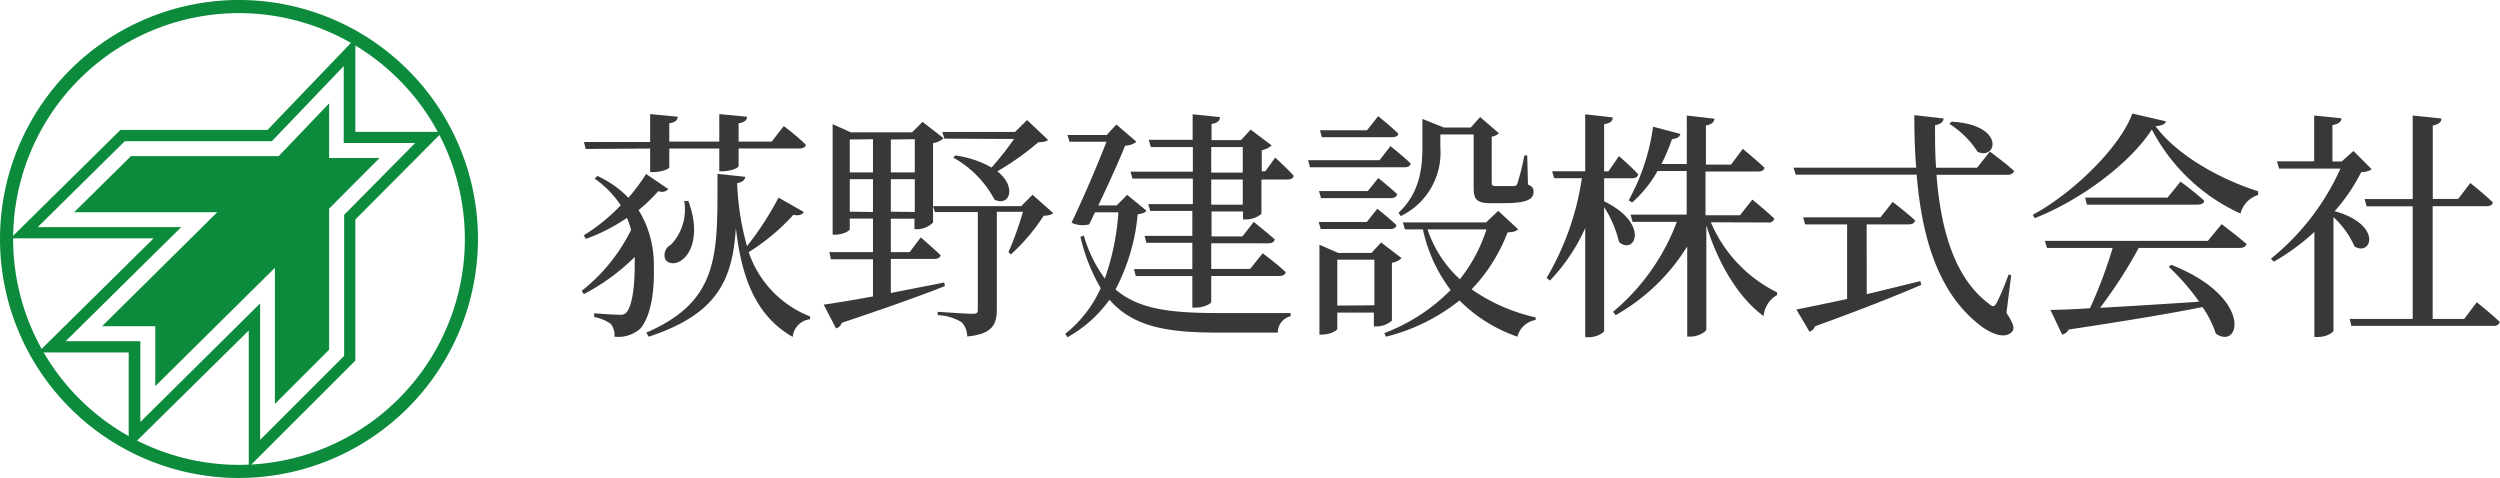
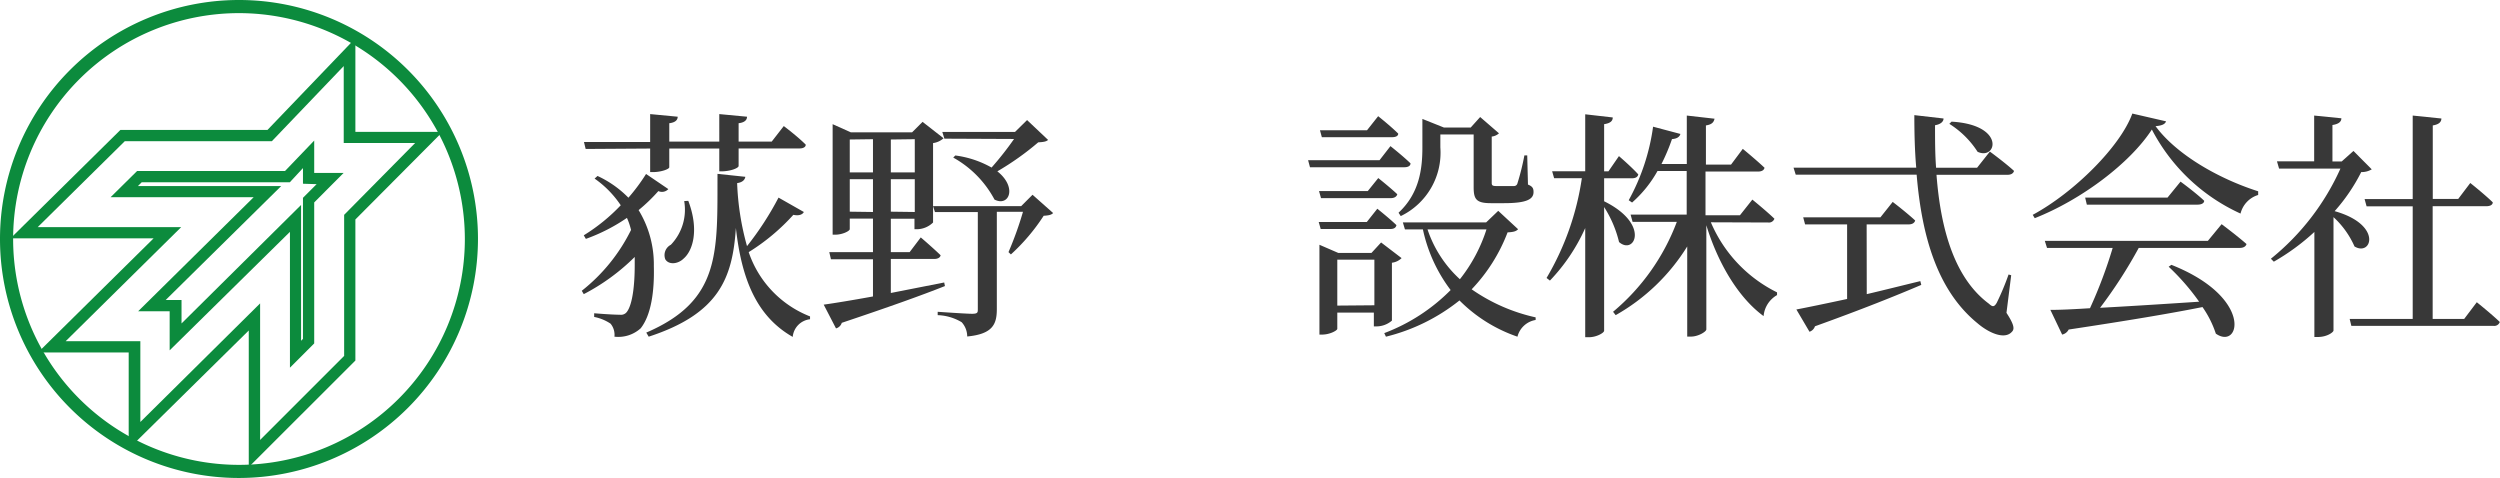
<svg xmlns="http://www.w3.org/2000/svg" viewBox="0 0 237.98 45.5">
  <defs>
    <style>.cls-1{fill:#383838;}.cls-2{fill:#0c8b3d;}</style>
  </defs>
  <g id="Layer_2" data-name="Layer 2">
    <g id="レイヤー_3" data-name="レイヤー 3">
      <path class="cls-1" d="M63.62,18a.82.82,0,0,1-.95.19A16.05,16.05,0,0,1,60.79,20a9.93,9.93,0,0,1,1.45,5.34c.06,2.3-.23,4.62-1.25,5.91a3.18,3.18,0,0,1-2.5.8,1.66,1.66,0,0,0-.37-1.24,4.27,4.27,0,0,0-1.56-.64v-.35s1.65.14,2.46.14a.69.69,0,0,0,.66-.28c.53-.71.74-2.53.74-4.43,0-.26,0-.53,0-.79A19.86,19.86,0,0,1,55.57,28l-.19-.32a16.86,16.86,0,0,0,4.69-5.79,6.49,6.49,0,0,0-.39-1.15,17.14,17.14,0,0,1-3.91,2l-.2-.34a17.49,17.49,0,0,0,3.52-2.86A9.58,9.58,0,0,0,56.6,17l.28-.25a10,10,0,0,1,2.94,2.07,17.87,17.87,0,0,0,1.68-2.26Zm-7.87-3.82-.16-.66h6.3V10.86l2.62.25c0,.32-.23.55-.8.62v1.75h4.76V10.86l2.64.25c0,.32-.23.55-.8.62v1.75h3.15L74.61,12s1.33,1,2.09,1.77c0,.25-.28.36-.58.36H70.31V15.8c0,.18-.67.48-1.54.51h-.3V14.14H63.71v1.78c0,.18-.78.46-1.52.46h-.3V14.14Zm20.77,6c-.12.23-.44.39-1,.27A19.61,19.61,0,0,1,71.27,24a10,10,0,0,0,5.84,6.12l0,.27a1.86,1.86,0,0,0-1.65,1.68c-3.52-2-4.88-5.65-5.41-10.37-.32,4.81-1.63,8.17-8.3,10.35l-.23-.39c7.13-3.06,6.76-7.68,6.78-15.11l2.65.28c-.05.3-.28.53-.78.6a25.51,25.51,0,0,0,.94,6,29.09,29.09,0,0,0,3-4.62Zm-11-1.06c1.06,2.8.41,4.76-.44,5.49-.53.53-1.42.63-1.75.07a1.11,1.11,0,0,1,.53-1.38,4.82,4.82,0,0,0,1.27-4.16Z" />
      <path class="cls-1" d="M100.25,20.28c-.18.19-.46.23-.9.26a18.82,18.82,0,0,1-3.12,3.68L96,24a32.58,32.58,0,0,0,1.38-3.84H94.89v9.25c0,1.4-.34,2.39-2.82,2.62a2,2,0,0,0-.53-1.36A4.75,4.75,0,0,0,89.26,30v-.32s2.71.19,3.27.19.55-.14.55-.46V20.19H89l-.18-.57v1.56a2.23,2.23,0,0,1-1.5.64h-.27v-1H84.8V24h1.79l1.06-1.4s1.17,1,1.89,1.7c-.05.23-.28.35-.6.35H84.8v3.24l5.08-1,.07.34c-2.21.88-5.34,2-9.82,3.5a.78.78,0,0,1-.55.53L78.41,29c1-.14,2.66-.41,4.69-.78V24.68h-4L78.94,24H83.1V20.81H80.89v1c0,.18-.69.53-1.38.53h-.25V11.82L81,12.6h5.82l1-1,2,1.56a1.86,1.86,0,0,1-1,.46v6h8.39l1.08-1.08Zm-19.36-7v3.13H83.1V13.25Zm2.21,6.9V17.06H80.89v3.09Zm1.7-6.9v3.13h2.28V13.25Zm2.28,6.9V17.06H84.8v3.09ZM89.9,13.2l-.2-.64h6.92l1.15-1.13,2,1.89c-.18.16-.43.2-.94.23a26.38,26.38,0,0,1-3.89,2.76c1.91,1.51,1.13,3.4-.27,2.69a9.88,9.88,0,0,0-3.93-4l.2-.2a9.48,9.48,0,0,1,3.45,1.15,30.53,30.53,0,0,0,2.14-2.72Z" />
-       <path class="cls-1" d="M109.13,20.05c-.14.21-.37.28-.83.35a19.06,19.06,0,0,1-2.11,7.15c2.18,1.89,5.24,2.25,9.77,2.25,1.61,0,5.15,0,6.9,0v.3a1.58,1.58,0,0,0-1.22,1.56h-5.82c-4.85,0-8-.6-10.21-3.13a12,12,0,0,1-4,3.57l-.21-.32a11.67,11.67,0,0,0,3.38-4.35,17.25,17.25,0,0,1-1.93-4.88l.32-.13a12.88,12.88,0,0,0,2,4.09,23.27,23.27,0,0,0,1.29-6.3h-2.23l-.55,1.15a2.5,2.5,0,0,1-1.68-.16c1.17-2.44,2.5-5.57,3.33-7.71h-3.52l-.2-.64h3.74l.92-1,1.91,1.65a1.83,1.83,0,0,1-1.08.37c-.55,1.38-1.58,3.66-2.55,5.68h1.75l1-1ZM121.39,15s1.1,1,1.75,1.72c0,.26-.28.37-.6.37h-2.46v3.27a2.39,2.39,0,0,1-1.5.53h-.25v-.76h-3v2.37h2.94l1.08-1.38s1.24,1,2,1.67c-.07.26-.28.37-.62.37H115.3v2.44H119l1.2-1.49s1.35,1,2.18,1.79c0,.25-.27.37-.62.37H115.3v2.46c0,.2-.76.55-1.45.55h-.35v-3h-5.38l-.18-.67h5.56V23.11h-4.37l-.18-.66h4.55V20.08h-4l-.2-.65h4.25V17h-5.75l-.18-.66h5.93V14h-4l-.2-.69h4.18V10.88l2.6.27c0,.33-.23.56-.8.65v1.54h2.8l.92-1,2,1.5a1.92,1.92,0,0,1-.94.46v2h.34Zm-6.09,1.43h3V14h-3Zm3,.66h-3v2.39h3Z" />
      <path class="cls-1" d="M132.36,13.91s1.2.95,1.91,1.64c0,.25-.25.37-.57.37h-9l-.18-.67h6.8Zm-2.16,4.28,1-1.24s1.1.87,1.81,1.54c-.07.25-.3.37-.62.37h-6.64l-.19-.67Zm-4.48,3.61-.19-.67h4.58l1-1.26s1.13.9,1.82,1.56c-.05.26-.26.37-.58.37Zm6.78,8.72a2.26,2.26,0,0,1-1.45.55h-.27V29.76H127.3V31.3c0,.16-.71.55-1.44.55h-.26V23.3l1.8.78h3.15l.92-1,1.95,1.49a1.58,1.58,0,0,1-.92.44Zm-6.67-17.46-.18-.66h4.48l1.06-1.34s1.2.95,1.91,1.66c0,.25-.28.34-.58.34Zm5,16V24.72H127.3v4.37Zm13.68-7.24c-.19.2-.42.27-1,.3a16.14,16.14,0,0,1-3.42,5.42,17.05,17.05,0,0,0,6.09,2.67l0,.25a2.14,2.14,0,0,0-1.73,1.59,14.32,14.32,0,0,1-5.52-3.45,18.14,18.14,0,0,1-7,3.45l-.16-.34a17.66,17.66,0,0,0,6.32-4.1,14.59,14.59,0,0,1-2.64-5.77h-1.71l-.2-.67h7.93l1.15-1.1Zm-11.38-1.57c2-1.86,2.27-4.2,2.27-6.23V11.32l2.05.82H140l.9-1,1.79,1.55A1.2,1.2,0,0,1,142,13v4.41c0,.23.07.3.44.3h.85c.37,0,.69,0,.83,0a.33.33,0,0,0,.32-.23,23.39,23.39,0,0,0,.67-2.69h.27l.07,2.78c.46.18.53.39.53.71,0,.69-.66,1.06-2.8,1.06h-1.27c-1.4,0-1.63-.39-1.63-1.54v-5h-3.17v1.24a6.7,6.7,0,0,1-3.77,6.53Zm2.76,1.59a11.23,11.23,0,0,0,3.08,4.74,14.94,14.94,0,0,0,2.53-4.74Z" />
      <path class="cls-1" d="M152.7,19.16c4.43,2.18,2.89,5.17,1.42,3.88a10.87,10.87,0,0,0-1.42-3.33V31.48c0,.21-.74.62-1.43.62h-.37V21.71a17.62,17.62,0,0,1-3.36,5l-.32-.25a26.08,26.08,0,0,0,3.36-9.5h-2.64l-.19-.66h3.15V10.88l2.62.3c0,.34-.23.55-.82.64v4.49h.41l1-1.45s1.17,1,1.84,1.74c-.05.26-.28.37-.6.37H152.7Zm10.16,2a13.17,13.17,0,0,0,6.3,6.67l0,.26a2.56,2.56,0,0,0-1.28,2c-2.49-1.82-4.4-5.2-5.45-8.65v9.91c0,.23-.79.69-1.45.69h-.37V23.46A19,19,0,0,1,153.8,30l-.25-.32a20.55,20.55,0,0,0,6.07-8.56h-4.21l-.19-.69h5.34V16.28h-2.78a11.31,11.31,0,0,1-2.42,3l-.32-.22a20.08,20.08,0,0,0,2.32-7l2.6.69c-.07.28-.34.46-.8.49a18.75,18.75,0,0,1-1,2.37h2.41V11l2.64.3c-.07.32-.23.55-.82.64v3.73h2.39l1.12-1.5s1.29,1.06,2.07,1.8c-.06.25-.29.36-.62.36h-5v4.16h3.28L166.81,19s1.31,1.06,2.1,1.82a.55.55,0,0,1-.6.36Z" />
      <path class="cls-1" d="M191,29.78c.69,1.06.8,1.52.53,1.79-.71.83-2.28.07-3.29-.8-3.75-3.06-5.29-8.12-5.79-14.14H170.94l-.21-.67h11.68c-.14-1.61-.18-3.29-.18-5l2.78.32c0,.28-.25.55-.81.64,0,1.36,0,2.72.1,4.05h3.9l1.22-1.54s1.45,1.06,2.3,1.84c-.07.25-.3.37-.62.37h-6.76c.39,5.15,1.7,9.84,5,12.28.34.32.5.3.73-.09a24.32,24.32,0,0,0,1.13-2.7l.25.07ZM177.7,28c1.58-.37,3.33-.81,5.1-1.24l.09.36c-2.34,1-5.56,2.3-10.12,3.94a.82.82,0,0,1-.52.52L171,29.46c1-.19,2.74-.55,4.83-1v-7.1h-4l-.18-.67H179l1.17-1.47s1.31,1,2.14,1.77c-.07.25-.3.37-.62.37h-4Zm8.07-16.42c5.19.3,4.3,3.72,2.48,2.87a8.65,8.65,0,0,0-2.69-2.66Z" />
      <path class="cls-1" d="M206.19,11.55c-.09.27-.39.41-1,.46,2,2.71,6,5,9.77,6.2l0,.35a2.47,2.47,0,0,0-1.68,1.77,17.83,17.83,0,0,1-8.44-8c-2.09,3.22-6.72,6.69-11.15,8.44l-.19-.32c3.93-2.12,8.35-6.51,9.48-9.64Zm5.29,9.79s1.45,1.08,2.37,1.89c-.07.25-.32.37-.64.37h-9.62a44.91,44.91,0,0,1-3.68,5.7c2.65-.14,5.94-.35,9.43-.58a21.79,21.79,0,0,0-2.9-3.33l.26-.18c7.86,3.12,6.53,8.16,4.23,6.55a9.67,9.67,0,0,0-1.27-2.53c-3,.6-7.1,1.29-12.74,2.14a.91.91,0,0,1-.62.48l-1.12-2.35c.92,0,2.2-.06,3.77-.16a44.14,44.14,0,0,0,2.16-5.74h-6.25l-.21-.67h15.52Zm-3.91-4.05s1.38,1,2.25,1.82c0,.25-.29.37-.62.37H198.65l-.16-.67h7.84Z" />
      <path class="cls-1" d="M225.77,16.12a1.85,1.85,0,0,1-1,.26,17.27,17.27,0,0,1-2.53,3.72c4.6,1.29,3.52,4.35,1.89,3.36a8.34,8.34,0,0,0-2-2.79V31.46c0,.16-.6.62-1.5.62h-.32v-10a21.11,21.11,0,0,1-3.86,2.83l-.28-.28a23.26,23.26,0,0,0,6.62-8.58h-5.84l-.2-.69h3.54V11l2.59.26c0,.32-.25.55-.85.64v3.47h.88l1.12-1Zm10,12.65s1.38,1.1,2.19,1.88a.55.55,0,0,1-.6.37H223.83l-.16-.66h6V19.64h-4.39l-.19-.69h4.58V11l2.73.28c0,.34-.25.57-.82.66v7H234l1.15-1.52s1.34,1.06,2.14,1.84c0,.25-.27.37-.6.37h-5.12V30.36h3Z" />
      <path class="cls-2" d="M22.75,45.5A22.75,22.75,0,1,1,45.5,22.75,22.78,22.78,0,0,1,22.75,45.5Zm0-44.25a21.5,21.5,0,1,0,21.5,21.5A21.52,21.52,0,0,0,22.75,1.25Z" />
      <path class="cls-2" d="M33.83,12.55V3.64l-8.37,8.73h-14L1,22.69H14.62l-11,10.86h8.63v9.18L23.68,31.46v13L33.83,34.32V20.89l8.3-8.34Zm-1.07,7.9V33.88l-8,8v-13L13.36,40.17V32.48H6.25l11-10.86H3.59l8.29-8.18h14l6.84-7.15v7.32h6.8Z" />
      <path class="cls-2" d="M29.91,13.38l-2.78,2.9H13.05l-2.52,2.49H24.15l-11,10.86h3v3.72L27.6,22.07V35l2.31-2.31V19.27l2.8-2.81h-2.8Zm.23,4.15-1.3,1.3V32.26l-.18.18V19.51L17.28,30.79V28.56H15.77l11-10.85H13.13l.36-.36h14.1L28.84,16v1.49Z" />
-       <polygon class="cls-2" points="31.33 15.04 31.33 9.84 26.53 14.86 12.47 14.86 7.06 20.2 20.68 20.2 9.72 31.05 14.78 31.05 14.78 36.76 26.17 25.49 26.17 36.67 26.17 38.08 26.17 38.45 31.33 33.29 31.33 32.9 31.33 31.46 31.33 19.86 36.13 15.04 31.33 15.04" />
    </g>
  </g>
</svg>